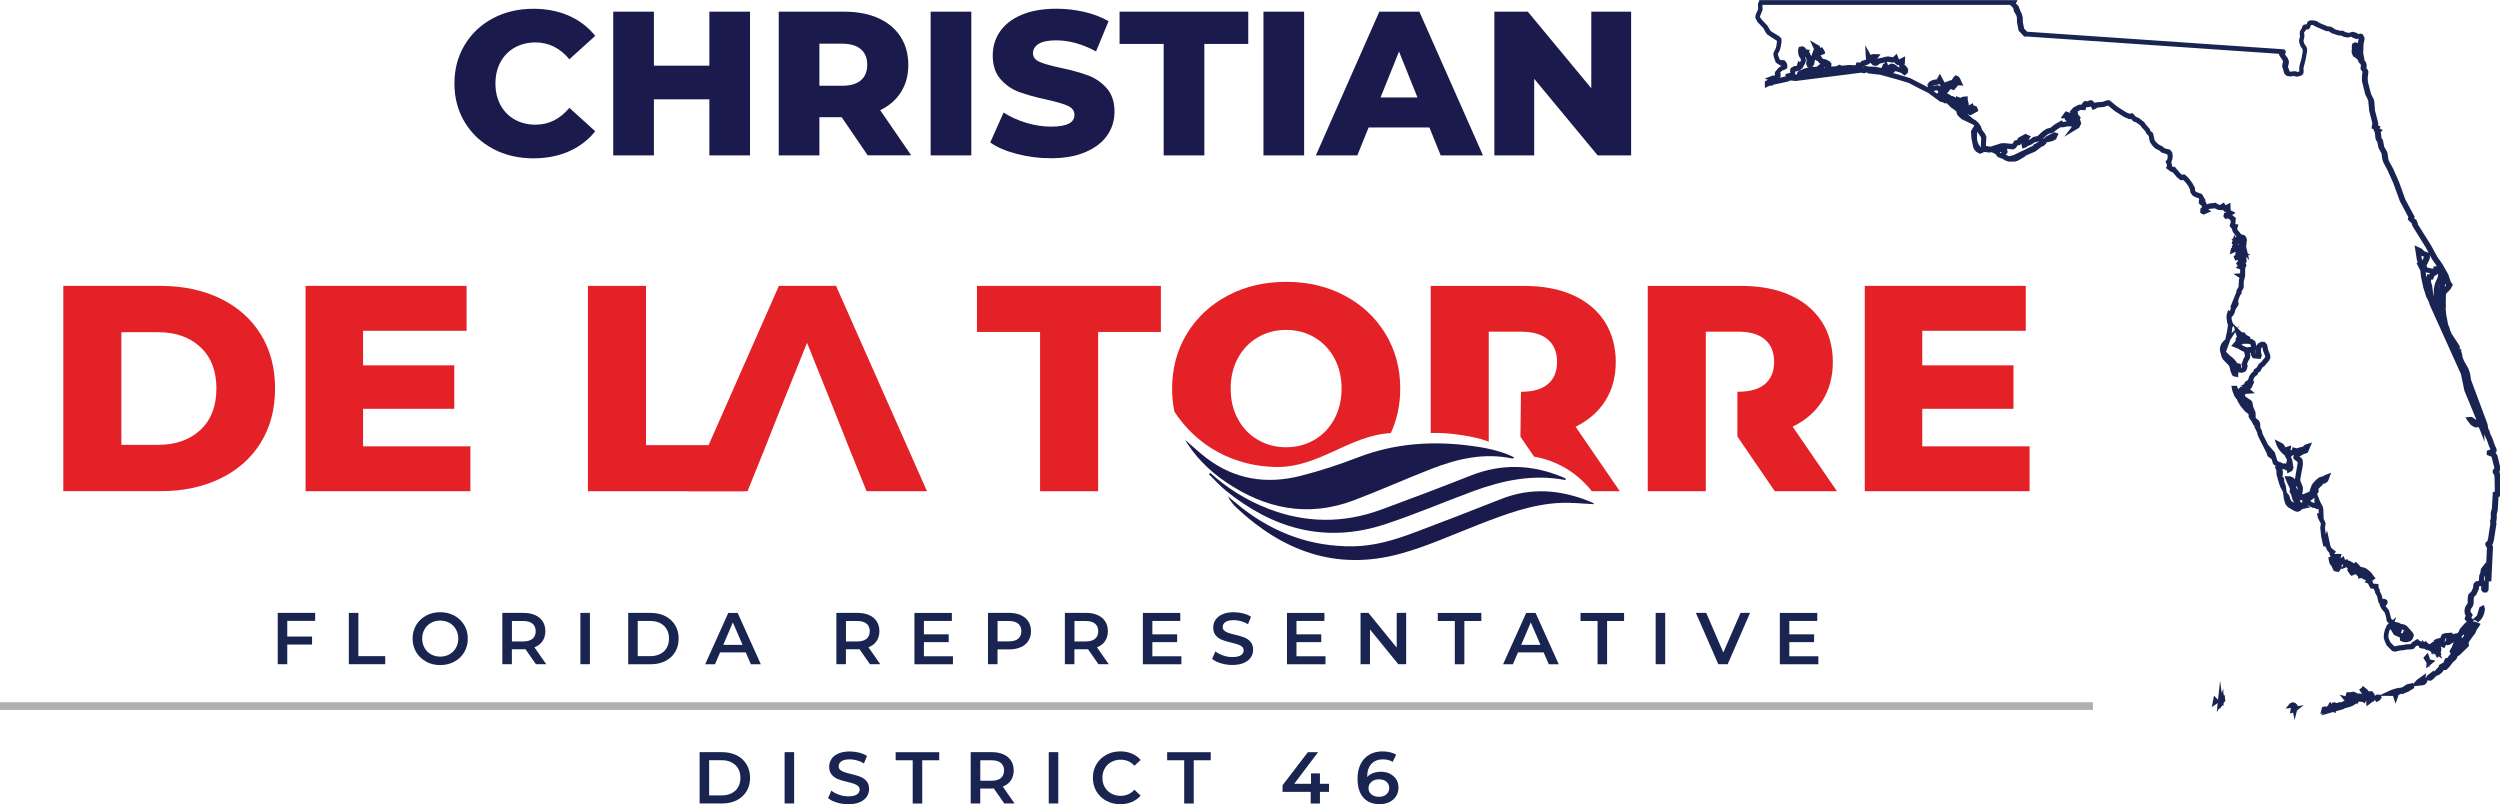
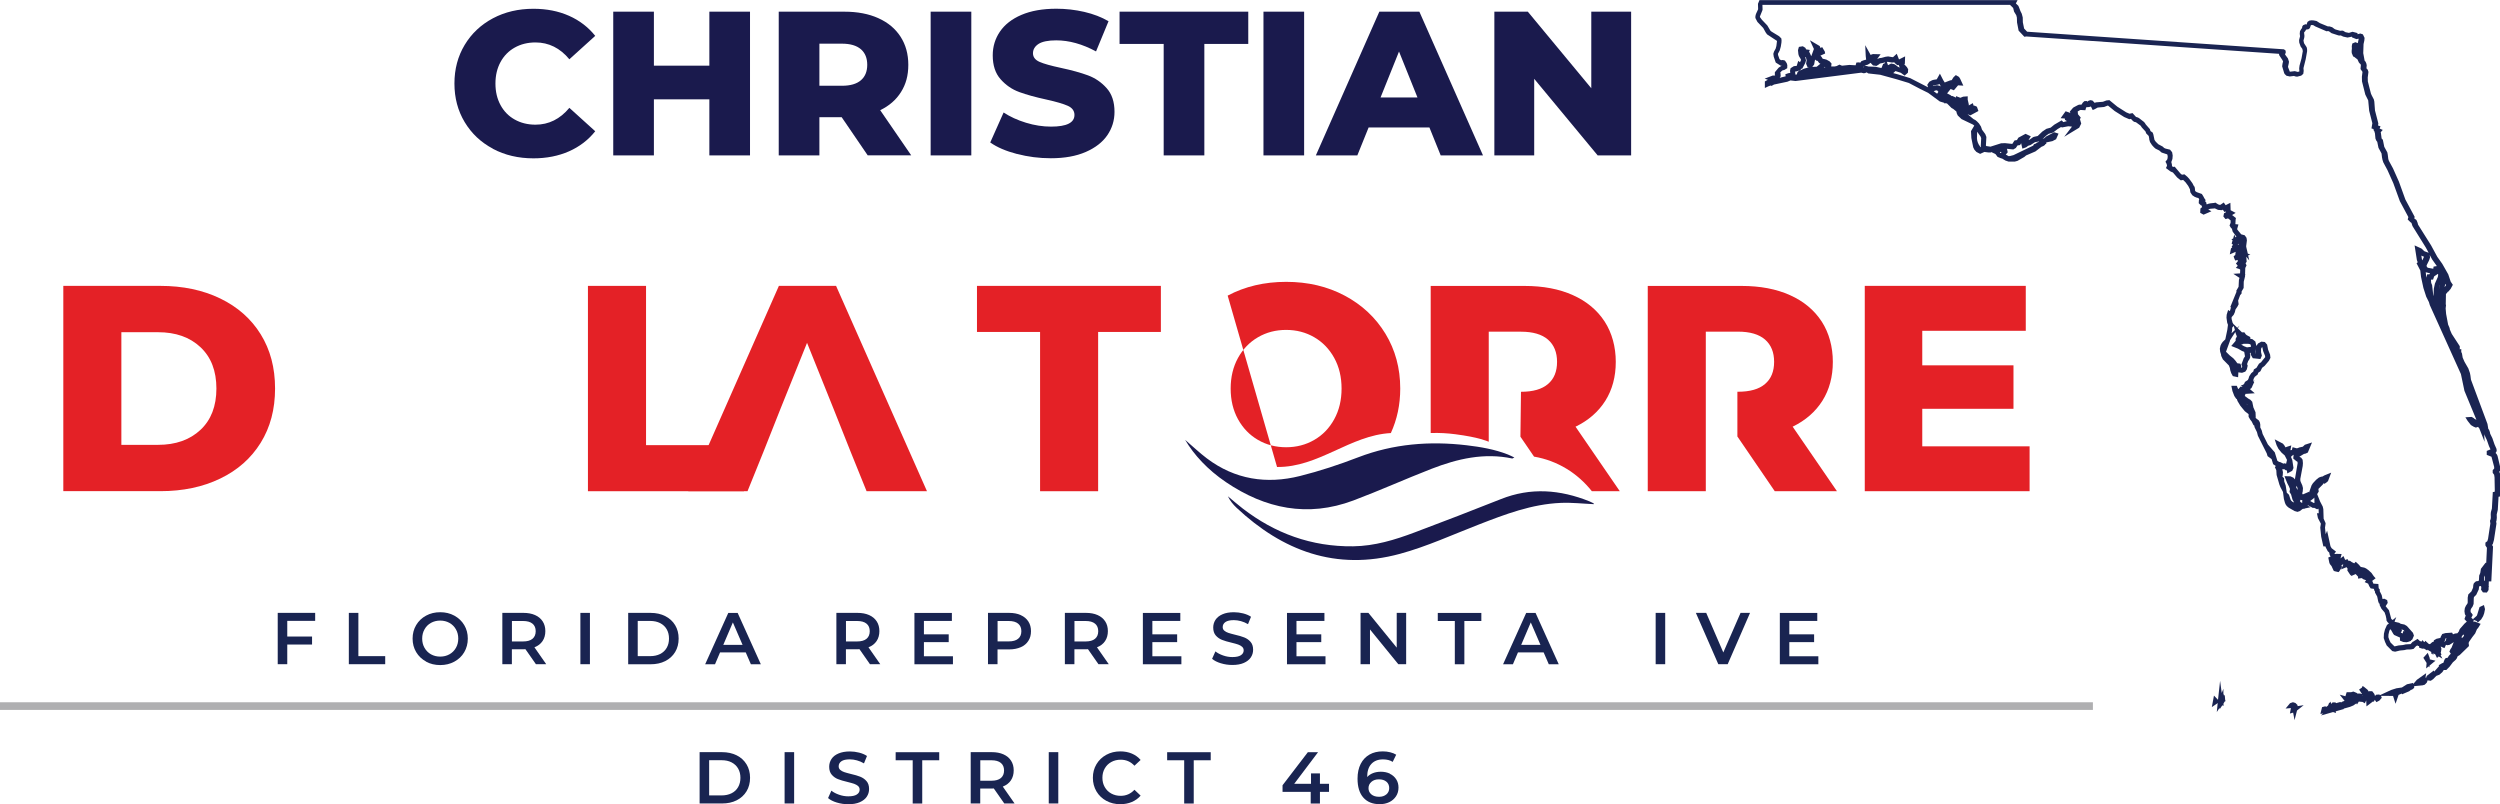
<svg xmlns="http://www.w3.org/2000/svg" id="Layer_2" viewBox="0 0 490.06 157.65">
  <defs>
    <style>.cls-1{fill:#afafb1;}.cls-2{fill:#e42126;}.cls-3{fill:#192451;}.cls-4{fill:#1a2452;}.cls-5{fill:#1a1a4d;}</style>
  </defs>
  <g id="Layer_1-2">
    <g>
      <g>
        <path class="cls-5" d="M96.62,29.15c-2.35-1.25-4.19-2.98-5.53-5.21-1.34-2.23-2.01-4.75-2.01-7.57s.67-5.34,2.01-7.57c1.34-2.23,3.19-3.96,5.53-5.21,2.35-1.25,5-1.87,7.95-1.87,2.58,0,4.9,.46,6.96,1.37s3.78,2.23,5.15,3.94l-5.07,4.59c-1.82-2.2-4.04-3.3-6.64-3.3-1.53,0-2.89,.34-4.08,1.01-1.19,.67-2.12,1.62-2.78,2.84-.66,1.22-.99,2.62-.99,4.21s.33,2.98,.99,4.21c.66,1.22,1.58,2.17,2.78,2.84,1.19,.67,2.56,1.01,4.08,1.01,2.6,0,4.82-1.1,6.64-3.3l5.07,4.59c-1.37,1.72-3.09,3.03-5.15,3.94-2.07,.91-4.39,1.37-6.96,1.37-2.95,0-5.6-.62-7.95-1.87Z" />
        <path class="cls-5" d="M147.02,2.29V30.46h-7.97v-10.99h-10.87v10.99h-7.97V2.29h7.97V12.87h10.87V2.29h7.97Z" />
        <path class="cls-5" d="M164.97,22.97h-4.35v7.49h-7.97V2.29h12.88c2.55,0,4.76,.42,6.64,1.27,1.88,.84,3.33,2.05,4.35,3.62,1.02,1.57,1.53,3.41,1.53,5.53s-.48,3.82-1.43,5.33c-.95,1.52-2.31,2.7-4.08,3.56l6.08,8.85h-8.53l-5.11-7.49Zm3.78-13.32c-.83-.72-2.07-1.09-3.7-1.09h-4.43v8.25h4.43c1.64,0,2.87-.36,3.7-1.07,.83-.71,1.25-1.72,1.25-3.04s-.42-2.33-1.25-3.06Z" />
        <path class="cls-5" d="M182.43,2.29h7.97V30.46h-7.97V2.29Z" />
        <path class="cls-5" d="M199.34,30.18c-2.15-.56-3.89-1.31-5.23-2.25l2.62-5.88c1.26,.83,2.72,1.5,4.39,2.01,1.66,.51,3.3,.76,4.91,.76,3.06,0,4.59-.76,4.59-2.29,0-.8-.44-1.4-1.31-1.79-.87-.39-2.27-.8-4.21-1.23-2.12-.46-3.89-.95-5.31-1.47-1.42-.52-2.64-1.36-3.66-2.52-1.02-1.15-1.53-2.71-1.53-4.67,0-1.72,.47-3.27,1.41-4.65,.94-1.38,2.34-2.48,4.21-3.28s4.15-1.21,6.86-1.21c1.85,0,3.68,.21,5.47,.62,1.8,.42,3.38,1.03,4.75,1.83l-2.45,5.92c-2.68-1.45-5.29-2.17-7.81-2.17-1.58,0-2.74,.24-3.46,.7-.72,.47-1.09,1.08-1.09,1.83s.43,1.31,1.29,1.69c.86,.38,2.24,.76,4.15,1.17,2.15,.46,3.92,.95,5.33,1.47,1.41,.52,2.63,1.35,3.66,2.5,1.03,1.14,1.55,2.69,1.55,4.65,0,1.69-.47,3.22-1.41,4.59-.94,1.37-2.35,2.46-4.23,3.28-1.88,.82-4.16,1.23-6.84,1.23-2.28,0-4.49-.28-6.64-.85Z" />
        <path class="cls-5" d="M228.11,8.61h-8.65V2.29h25.23v6.32h-8.61V30.46h-7.97V8.61Z" />
        <path class="cls-5" d="M247.67,2.29h7.97V30.46h-7.97V2.29Z" />
        <path class="cls-5" d="M280.19,24.99h-11.91l-2.21,5.47h-8.13l12.44-28.17h7.85l12.47,28.17h-8.29l-2.21-5.47Zm-2.33-5.88l-3.62-9.01-3.62,9.01h7.24Z" />
        <path class="cls-5" d="M319.74,2.29V30.46h-6.56l-12.44-15.01v15.01h-7.81V2.29h6.56l12.44,15.01V2.29h7.81Z" />
      </g>
      <path class="cls-4" d="M449.79,141.19l-.28-1.5-.63,.18,.19-1.07-1.04,.09,.88-1.05,.56-.19,.49,.15,.39,.38,.04,.24,1.19-.19-1.31,1.05-.48,1.88Zm5.18-.97l.43-.35-.55,.07,.33-1.32,.59-.16,.28,.09,.31-.27,.23-.58,.08,.12,.13-.3,.21,.47,.21-.3h.56l.17,.14,.86-.24,.06,.14,.24-.17,.45-.17,.08,.05-.06-.07-.94-1.2,1.12,.31,.24-.79h.86s.46-.13,.46-.13l.65,.27,.17,.14,.28-.03,.39,.04,.04,.06h.16s-.57-.87-.57-.87l.57-.4,.04-.25,.26,.04,.77,.63,.27,.38,.1-.09,.57,.02,.41,.53,.13,.4,.21-.25,.67-.05,.06,.15,2.22-1.03,1.04-.33,1.08-.16,.99-.63,1.21-.27v.24l.72-.84,1.83-1.3-.14,.87h.15l.1-.33,.45-.35,.94-.72,.07,.23,.96-1.09-.08-.18,.7-.4,.21-.05,.25-.67,.23-.28,.35-.04,.27-.42,.37-.39-.28-.4,.21-.49,.21-.28,.43-1.09h-.01s-.66,.42-.66,.42v-.02s-.05,.09-.05,.09l-.5,.11-.3-.08-.3,.65-.73-.32,.14,.44-.1,.71h-.07s.18,.44,.18,.44l-.17,.11,.36,.68-.73-.43-.1,.07-.1,.2-.05-.1-.12,.08-.3-.65-.36-.21-.06,.33-.19-.3-.18,.08v-.34s0-.04,0-.04l-.76-.45-.04,.16-.62-.37h0s-.31,.02-.31,.02l-.34-.1-.32-.12v-.28l-.24-.05-.1-.1-.27,.17-.47,.52-.52,.1-.81,.02-.52,.12-.83,.08-.94,.23-.55-.12-1.1-1.11-.31-.66-.27-.79,.04-.85,.2-.82,.4-.89,.38-.3-.25-.23-.22-.33-.03-.35-.12-.58-.22-.66-.62-.73-.41-.82,.16-.11-.24-.1-.15-.41-.2-.95-.43-.78v-.22s-.1-.11-.1-.11l-.12-.4-.63-.09-.29-.45-.2-.48-.68-.3,.28-.36-.61-.23-.22-.2-.75,.1v-.38l-.47-.51-.89,.39v-.29s-.09,.18-.09,.18l-.65-.98,.05-.35-.2-.3-1.1,.44,.46-.93-.1-.05-.27,.17,.11,.34-.49,.79-.18,.21-.79-.18-.17-.09-.39-.84v-.04s-.35-.42-.35-.42l-.11-.27-.21-1.02,.46-.19-.18-.32-.09-.46-.29-.27-.36-.68-.1-.26h-.4l-.43-1.91-.18-1.78,.12-.76-.58-1.11-.19-.94h.35l-.02-.67-.06-.24-.23,.14-.54-.28h-.33l-.92-.51-.1,.05,.6,.33-1.19,.26-.1,.13-.02-.1-.25,.05-.55,.42-.46,.15-.57-.16-1.16-.67-.36-.31-.24-.34-.13-.32-.2-.73-.18-1.37-.51-.96-.19-.48-.55-1.89-.06-.94-.28-.6,.19-.22-.53-.36-.3-.99-.79-.58-.16-.54-1.74-3.47-.18-.7-.47-.96-.08-.38h-.12l-.36-.74-.27-.34-.34-.58v-.52s-.74-.58-.74-.58l-.88-1.07-.23-.39-.32-.53-.14-.4-.13-.06-.36-.54-.37-.97-.21-1.02h1.07l.27,.65,.05-.03,.43-.48,.3,.09,.04-.08-.33-.17,.54-.23,.27-.36-.04-.11,.63-.42,.13-.26,.15-.48,.38-.58,.42-.36,.1-.39,.51-.32,.49-.8,.45-.32,.08-.13,.69-.84-.03-.28-.38-.93-.15-.76-.19,.16-.06,.25v.59s.16,.68,.16,.68l-.28,.66-1.5-.16-.4-.7-.02-.39-.16,.09,.09,.45-.03,.43-.16,.35-.24,.35-.2,.57,.12,.31-.17,.73-.3,.44-.64,.23-.72-.09v.03s-.05,.93-.05,.93l-1.03-.22-.32-.58-.19-.57-.07-.43-.2-.51-1.18-1.2-.32-.67-.04-.29-.17-.54-.06-.58,.12-.58,.17-.37,.26-.38,.52-.51,.39-1.86,.13-.99-.15-.41-.14-.98,.04-.59,.28-.93,.34,.23,.03-.08,.21-.72-.18,.06,1.24-3.05-.03-.22,.44-.76,.07-1.36,.11-.37-.02-.04-1.19-.78,1.32-.08,.03-.72-.15-.13-.71-.23,.38-.41-.36-.45,.35-.4v-.3s-.01,0-.01,0l-.48,.12-.22-.52-.09-.32,.36-.27h-.04s.08-.6,.08-.6h0s0,0,0,0l-1.15,.5,.24-1.18,.24-.19-.11-.17,.19-.24,.02-.19-.22-.13,.19-.65-.23-.24,.33-.09,.23-.79,.25,.53,.17-.13-.73-.98-.14-.51,.02-.08-.18-.08-.32-.53,.21-.54v-.47l-.51-.4-.48,.15-.43-.52,.13-.63,.37-.19-.06-.18-.21,.14-.34-.48-.15,.11-.78-.06-.63-.3-.14,.02-.75,.06-.41,.14,.63,.35-1.54,.67-.66-.37,.04-.83,.33-.28-.1-.33-.14-.03-.42-.41,.04-.63,.07-.07-.14-.29-.09-.04-.24-.05-.43-.17-.48-.32-.37-.57-.08-.59-.33-.65-.54-.73-.46-.45-.47,.08-.7-.56-.86-1.01h-.07s-.39-.18-.39-.18l-.89-.66,.22-.45-.07-.34-.24-.46,.34-.42,.08-.28,.02-.4-.09-.33-1.1-.36-.47-.41-.72-.35-.31-.27-.39-.43-.39-.6-.14-.49-.02-.23-.09-.47-.5-.51-.13-.37-.71-.77-.25-.37-.91-.67-.39-.09-.32-.27-.27-.3-.33,.07-1-.43-1.87-1.18-1.29-1.06h-.09s-.69,.27-.69,.27l-1.25,.11-.56,.31-.42,.18-.35-.7-.35,.11-.55,.04-.08,.18v.02s-.11,.39-.11,.39l-.94-.06-.08,.02-.48,.27,.05,.55,.55,.66-.16,.31,.25,.86-.4,.81-2.94,1.78,1.52-1.98-.06-.02-.66-.06-1.27,.24-.11-.11-.7,.41-.91,.7-.85,.24-.5,.36-.69,.67,.39-.21,.27-.28,1.62-.85,.84,.27-.48,1.1-.71,.37-1.21,.26v.27l-.25,.12v.09s-.32,.22-.32,.22l-.37,.15-1.19,.91-1.83,.79-.34,.29-1.34,.77-.55,.15h-1.19s-.63-.21-.63-.21l-.66-.4-.17-.03-.71-.29-.4-.54-.14-.08-.46-.21-.13-.11-.2,.07h-.5s-.75-.1-.75-.1l-.84,.38-.73-.38-.39-.43-.23-.46-.37-1.84-.07-1.35,.64-1.08-.25-.2-2.25-1.08-.74-.71-.19-.41-.08-.37-.61-.5-.34-.19-.87-.87-.34-.09-.06,.14-.19-.2-.83-.25-2.29-1.69-1.56-.77-2.23-1.17-2.34-.71-3.27-.9-2.34-.26-.32-.21-.28,.13-.27,.05-.51-.12-12.89,1.64-.98-.12-.59,.25-2.64,.56-.46,.26-.22-.07-.4,.15-.71,.33v-1.28l.59-.33-.63-.22,1.59-.61h.51s0,.01,0,.01l-.1-.07v-.59l.75-.89,.55-.36,.2-.04-.32,.03-.99-.62-.05-.11-.36-1.06-.08-.55,.13-.43,.33-.6,.14-.52,.12-.97-.08-.07-1.87-1.23-.27-.38-.48-.87-1.14-1.19-.37-.71-.04-.24,.06-.39,.09-.27,.4-.87-.03-1.07,.29-.72h50.6s-.34,.64-.34,.64l.48,.46,.11,.24,.31,.81,.26,.52,.19,.73,.02,.94,.25,1.23,.59,.62,50.34,3.45,.32,.24,.04,.37-.14,.39,.03,.06,.53,.72,.21,.65-.04,.31-.15,.68,.04,.16,.31,.8h.12s.86-.1,.86-.1l.58,.15,.32-.09-.04-.61,.07-.54,.39-1.42,.25-1.42-.09-.44-.33-.45-.27-.75-.03-.34v-.2s.18-.72,.18-.72l-.06-.5,.05-.5,.23-.41,.17-.2,.05-.33,.17-.24,.46-.19,.21,.07,.18-.52,.36-.25,.41-.07,.33,.02h.07s.61,.12,.61,.12l.66,.42,1.56,.64h.1s.23,0,.23,0l.51,.16,.47,.35,.22,.1,.89,.25,.21-.03h.32s.5,.3,.5,.3l.63,.13h.06s.69-.21,.69-.21l.96,.25,.03,.23,.54-.14,.5,.17,.33,.69-.05,.54-.15,.67-.06,1.78,.27,1.47,.19,.22,.14,.32,.08,.36-.05,.61,.26,.28,.13,.42-.14,1.09,.02,.77,.6,2.36,.14,.33,.44,.85,.09,.42,.13,1.73,.66,2.55-.06,.4,.48,.16-.17,.44,.61,.27-.4,.46,.04,.15,.14,1.07,.24,.25,.28,1.38,.6,1.1,.08,.41,.11,.89,.11,.34,.81,1.49,1.16,2.6,1.26,3.49,1.83,3.41-.08,.3,.04,.04,.38,.27,.22,.52,.11,.41,2.54,4.04,1.22,2.25,.98,1.38,1.17,2.06,.48,1.43,.42,.62-.44,.81-.45,.53-.1,.02-.12,.19-.24,.25-.04,2.07,.06,.06-.08,.69,.09,1.09,.39,2.08,.29,.68,.05,.29,.38,.87,1.57,2.41v.63s.29-.09,.29-.09v.62l.06,.08,.08,.19,.14,.81,.36,.82,.75,1.3,.31,.89,.1,.51,.1,.79,3.24,8.69,.17,1.02,.11,.05,.19,.52,.06,.32,.43,.88,.42,1.22,.39,.88,.04,.42-.22,.38,.2,.21,.18,.35,.51,2.16v.77l-.2,.22,.14,.18,.14,.87,.04,2.72-.18,1.07-.25,.03-.15,2.58-.21,.89,.02,.65-.06,.54-.07,.2,.06,.41-.49,3.2-.24,.85-.15,.11,.21,.33-.34,6.84h-.49l-.03,.9,.08,.04-.08,.09-.02,.66-.33,.49-.77-.03-.37-.53,.05-.4-.06-.33-.22,.05-.15,.02-.07,.61-.5,1.06-.44,.43-.04,.25-.03,1.11-.19,.49-.28,.4-.11,.26-.02,.25,.05,.25,.15,.14,.24,.36-.29,.56,.19,.14,.28,.33-.04,.39,.23-.14,1.17,.47-.54,.87-.16,.13-.37,.87-.56,.72-.61,.88-.12,.27,.06,.41v.21l-1.81,1.76-.39,.23h-.01s-.15,.39-.15,.39l-.23,.31-.55,.48-.67,.89-.62,.62h-.5s-.26,.4-.26,.4l-.58,.52-.62,.24h0s-.63,.65-.63,.65l-.46,.31-.64-.09v.07s-.12,.36-.12,.36l-.42,.43-.42,.12-1.65,.16v.35l-.41,.32-.25,.08-.31,.25-1.41,.6-.09-.16-.13,.08-.43,.19-.05,.08-.57,1.67-.49-1.54-2.36-.02,.15,.39-.47,.54-.58,.31-.33-.47-.18,.44-.11-.15-1.33,1.01-.05-1.17-.28,.57-.43-.27-.74-.07-.36,.57-.12-.22-.59,.41-.65,.27-1.24,.35,.02,.08-1.59,.45,.06,.32-.58-.18-2.17,.62Zm8.15-3.88l.1,.06-.07-.11-.03,.05Zm6.25-9.64h.05s.78-.18,.78-.18l.84-.08,.56-.13,.93-.05,.41-.45,.11-.04,.85-.54,.46,.44,.37,.08,.11-.29,.33,.38,.1,.02,.14-.26,.72,.65h.19s.03,0,.03,0l.41-.36,.35-.16-.03-.2,.55-.32,.74-.16,.09-.26,.28-.51,.63-.18,1.3-.09,.17,.33,.39-.15,.49-.06,.3-.4,.07-.26,.15-.24,.86-.98,.46-.41-.12-.1-.35-.39,.25-.7-.16-.23-.09-.63,.08-.6,.22-.47,.27-.38,.07-.22v-.96s.12-.64,.12-.64l.61-.59,.32-.73,.05-.55,.11-.33,.41-.37,.48-.06,.1-.15,.05-.92,.21-.5,.13-.82,.9-1.18h.14s.14-2.94,.14-2.94l-.3-.46v-.55l.38-.29,.14-.47,.45-2.99-.07-.52,.13-.37,.03-.29-.02-.67,.04-.4,.19-.67,.18-3.24,.35-.05,.04-.25-.05-2.59-.08-.51-.28-.37v-.53l.29-.31v-.31l-.53-2.01-.93-.37v-.77l.74-.3-.3-.64-.42-1.21-.48-1.01-.04-.2,.08,1.57-1.04-2.64-.25-.28-.42,.14-.42-.17-.55-.33-.64-.81-.44-.71,1.23-.08,.41,.24,.16,.15,.36,.18-2.35-5.68-.69-3.29-6.1-13.52-.17-.58-.53-1.06-.55-1.71-.47-2.17-.14-1.25-.73-1.42,.22-.2-.16-.43-.45-2.88,1.35,.62,.56,.52,.85,.31-.56-1.03-2.62-4.22-.19-.6-.23-.17-.51-.51,.13-.47-1.67-3.12-1.28-3.52-1.13-2.53-.83-1.55-.16-.49-.1-.5-.09-.76-.6-1.11-.24-1.17-.17-.21-.18-.42-.1-1.03-.13-.44-.1-.1-.06-.31-.39-.11,.17-1.03-.62-2.43-.19-2.04-.57-1.14-.65-2.59-.02-.91,.12-.95-.39-.56,.07-.76-.07-.21-.13-.09-.2-.24-.26-.58-.66-.51-.19-.07-.28-.68-.02-.39,.05-.48-.02-.49,.1-.5,.6-.26,.49,.19v-.04s.16-.8,.16-.8l-.05-.04-.39,.09-.87-.35-.02-.13-.86,.17-.85-.19-.48-.23-.18,.03-.27-.03-1.35-.44-.5-.36-.2-.05-.28,.04-2.18-.94-.47-.28h-.13s-.28,0-.28,0l-.21,.6-.25,.21-.38,.07h-.1s-.19,.33-.19,.33l-.2,.21v.19s.06,.52,.06,.52l-.04,.35-.15,.55,.1,.49,.07,.14,.44,.67,.06,.19,.04,.3v.32s-.27,1.54-.27,1.54l-.44,1.76,.04,.56-.08,.57-.41,.35-.78,.2-.3-.03-.34-.11-.82,.1-.64-.14-.34-.32-.11-.19-.4-1.34,.07-.51,.11-.45-.14-.28-.63-.96-.02-.25-49.54-3.4-.38,.06-1.13-1.2-.31-1.6-.03-.96-.12-.46-.43-.71-.18-.72-.07-.07-.55-.54h-48.53s.03,.91,.03,.91l-.04,.18-.49,1.21,.06,.17,.34,.46,1.06,1.11,.61,1.03,.22,.18,1.48,.9,.44,.44,.04,.38-.02,.41-.13,.82-.21,.74-.35,.66,.03,.26,.28,.79,.3,.2,.34-.04,.42,.11,.35,.51,.12,.39-.02,.6-.55,.34-.36,.08-.22,.17-.26,.31,.07,.05,.04,.62-.19,.31,1.17-.29-.07-.4,.59-.21,.37-.06-.04-.42,.11-.5,.64-.4,.56-.06,.3-.98,.34,.27,.2-.42-.04-.18-.36-.6-.11-.37-.08-.8,.18-.64,.77-.12,.5,.31,.14,.3,.73,.11-.17,.44h.1s.34,.78,.34,.78l.06-.12,.47-1.29-.78-1.7,1.91,1.12,.18,.4,.3-.2,.53,.89,.06,.38-.92,.41,.23,.26,.23,.37,.19,.02,.51,.13,.64,.35,.38,.43-.07,.57h.67s.39-.08,.39-.08l.56-.28,.5,.21,1.43-.15,1.25,.07v-.04s.14-.5,.14-.5l.46-.03,.31,.05,.21-.29,.45-.17,.48-.13-.08-.69-.1-2.14,1.07,1.92,.22-.12,.25-.06,1.48,.04-.69,.95,.12-.07,.4-.14,.37-.04,.76-.21,.51-.07,.82,.14h.15s.72-.66,.72-.66l.44,1.11h.01s1.19-.6,1.19-.6l-.05,1.45-.12,.09,.56,.61,.06,.16,.15,.16-.05,.73-.65,.57-.74-.55-1.05-.34-.44,.4,.89,.24,2.44,.75,3.51,1.8-.17-.49,.4-.6,.56-.3,.32-.09,.58-.09,.62-1.11,.66,1.29,.3,.46,.13-.08,.95-.36,.27-.04,.35-.56,.46-.43,.62,.36,.23,.36,.62,1.35-1.03-.06-.82,.97-.64-.25-.69,.86,.65,.33,.25,.2,.12-.03,.73,.32v-.29s.85,.33,.85,.33l.54-.22,.9-.07v.66l.21,.9v.23s.79-.45,.79-.45l.16,.5h.21s.43,.2,.43,.2l.3,.84-1.57,.85-.57-.23,1.18,.97,.37,.19,.31,.26,.39,.4,.39,.61,.2,.6,.64,.87,.22,.57-.09,1.65v.03s.08,.1,.08,.1l.81,.12,2.08-.66,.77-.03,1.43,.15h0s.44-.68,.44-.68l.47-.07,.28-.47,1.41-.76,1.03,.49-.44,.72,.1-.02,.24-.14,.56-.4,.29-.09,.6-.13,.92-.88,.79-.53,.83-.23,.71-.58,1.45-.85,.32,.34h.01s.7-.19,.7-.19l-.38-.24-.03-.27-.83-.06,.98-1.36,.76,.26,.18,.12-.12-.32,.67-.78,.03,.02,.04-.06,.93-.49,.29-.06,.32,.02,.29-.43,.3-.27,.42-.02,.23,.12,.07-.13,.43-.16,.42,.08,.47,.47,.16-.11,1.42-.12,.69-.26,.58-.06,1.56,1.28,1.75,1.11,.64,.27,.59-.12,.68,.75,.35,.1,.24,.13,.97,.75,.18,.21,.18,.29,.79,.9,.13,.39,.43,.3,.13,.37,.22,1.06,.25,.36,.51,.5,.83,.44,.32,.29,.28,.12,.86,.21,.41,.5,.11,.64-.05,.67-.22,.62,.11,.43,.03,.37,.2,.15,.32-.05,1.15,1.36,.28,.22,.48-.08,.57,.48,.37,.4,.62,.85,.31,.6,.1,.07,.07,.28,.06,.57,.08,.09,.25,.16,.98,.35,.26,.4,.25,.47,.26,.36-.15,.15,.27,.32,.02,.32,.2-.02,.25-.1,.38-.07,.69-.07,.22-.07,.54,.34,.26,.1h.19s.66-.46,.66-.46l.37,.53,.93-.47,.05,1.46,.98,.52-.69,.42,.75,.59-.06,.3-.05,.9h0l.6,.06-.25,.88,.04,.14,.75,.91,.69,.19,.35,.49,.08,.51-.14,1.07v.18s.31,1.33,.31,1.33l.51,.24-.44,.11,.22,1-.58-.73,.07,.99-.21,.29,.19,.42-.25,.5-.04,1.19,.08,.28-.09-.11v.2s.02,.04,.02,.04l-.27,1.1-.02,1.23-.4,.69v.38s-.28,.33-.28,.33l-.4,1.07,.1,.72-.23,.45-.39,.58-.12,.52-.23,.51-.41,.46v.11s0,.25,0,.25l.19,.73,.23,.37v-.05s.69,.68,.69,.68l.44-.42-.34,.52,.81,.79h.48l.27,.39,.18,.16,.71,.38v.33l.43,.09,.57,.46,.18,.8v.06s.05-.05,.05-.05l.29-.43,.64-.36,.69,.07,.45,.51,.19,.98,.39,.99,.07,.63-.3,.58-.84,.99-.49,.38-.33,.67-.43,.3-.11,.34-.57,.46-.18,.31-.17,.49,.31-.12-.25,.33,.2-.03-.39,.85,.04,.02-.06,.03-.14,.31-.3,.22,.94,.81-1.76,.12-.05-.02-.15,.43,.67,.5,.42,.24,.37,.39,.23,1.11,.42,.96,.04,1.06h-.08l.71,.56,.18,.37,.08,.41v.57l.28,.58,.18,.7,1.03,2.05,1.35,1.55,.51,1.66,.33,.21,.22,.04,.64,.31,.22-.08,.3,.1,.18-.75-.47-.92v.02s-.6-.53-.6-.53l-.61-.75-.37-.73-.36-1.13,1.6,.84,.27,.32,.24,.41,.35-.13,.79-.25-.17,.94,.28-.04,.14-.55,.82,.22,.23-.05,.24-.11,.72-.16,.4-.38,1.4-.45-.82,1.98-.42,.2-.34,.07-.9,.55,.03,.02,.32,.16,.29,.41,.06,.66-.04,.56-.47,2.52v.32s.07,.26,.07,.26l.31,.69,.14,.54-.05,.69-.1,.34,.12,.23,.07-.04,1.14-.49v.17l.51-1.44,.27-.42,.63-.67,.54-.43,.43-.16,.27-.04,.37-.22,1.33-.54-.62,1.65-.15,.15-.52,.39-.2-.11-.14,.23-.88,.89,.07,.51-.31,.5,.58,1.45,.51,.98,.12,.51,.06,1.88,.38,.86v.14s-.11,.75-.11,.75l.13,1.29,.28-.7,.66,3.05,.22,.39,.87,.68-.32,.38,.1,.09,.33-.04,.98,.03-.21,.86,.58-.46,.33,.76,.49-.16,.07,.28,.43,.08,.29,.22,.5,.25,.29-.31,.63,.59,.32,.39,.12,.05,.61,.12,.35,.16,.46,.33,.59,.54,.46,.66,.36,.4-.67,.51,.04,.07,.19,.47,.98,.07,.06,.83,.21,.23v.36s.38,.75,.38,.75l.17,.79,.33-.08,.57,.28,.11,.55-.41,.64,.65,.79,.46,1.71,.27,.21,.71-.57-.34,.87,.08,.06,.87,.2v.02s.26,.16,.26,.16l.73,.15,.48,.29,1.19,1.33,.19,.55-.32,.76-.27,.2v.09s-.18,.04-.18,.04l-.17,.08-.48,.13-.67-.05-.65-.27v-.6l-1.14-.51-.18-.23-.42-.74-.19-.16-.16,.35-.16,.69-.02,.52,.19,.55,.25,.52,.73,.71Zm9.8-.9l.04,.03,.31-.42-.08-.04,.14-.26h-.16s-.06,.13-.06,.13l-.19,.56Zm3.37-.81l.07,.09,.32-.34,.09-.23-.03-.03-.14-.1-.28,.38-.03,.23Zm-11.93-.99l.39,.17,.08-.45,.27,.02-.23-.24-.35-.13,.07,.28-.24,.35Zm13.5-.67h0Zm2.82-9.51h.16v-1.02l-.15,.34v.68Zm-36.45-14.76h0Zm.4-.69h0s.42,.23,.42,.23l-.02-.15,.02-.42h-.31s-.09-.09-.09-.09v.43Zm2.64,.22h.17l-.02-1.05-.2,.2-.62,.47,.69,.38Zm-4.17-.23l.35,.14-.32-.58-.27-.98-.31-.51,.09-.58-.21-.52-.33-.63-.54-1.36,1.17,.03,.57,.26,.33,.34v-.18s.51-2.98,.51-2.98l-.03-.29-.24-.14-.59-.5,.07-.72-.11,.02-.22,.21-.19,.15,.27,.67,.23,1.53-.25,.55-.97,.52-.07-.65-.13,.09-.41-.29-.21,.04-.16-.04,.13,.6-.04,.63-.07,.25,.33,.29,.03,.64,.29,.81,.22,1.41,.35,.31,.1,.17,.3,.9,.15,.22,.18,.14Zm.76-2.81l.27,.49v-.23s-.07-.31-.07-.31l-.12-.27-.08,.32Zm-9.75-16.41l.17,.2v-.06s-.17-.14-.17-.14Zm-1.04-7.03l.1-.03,.07-.1,.03-.15-.15-.39,.46-1.23,.23-.32v-.11l-.14-.81-.45-.18-.78-.45-1.31-.52,.87-1.02-.02-.36,.25-.49h0s-.22-.57-.22-.57l-.08-.3-1.04,1.62-.04,.19-.75,2.06,.74,.73,.7,.56,.41,.46,.37,.51,.6,.08,.17,.47-.02,.36Zm2.87-2.74h.01s-.05-.13-.05-.13l.03-.87h0s-.07,.56-.07,.56l.02,.33,.06,.11Zm-2.88-1.83l.6,.34,.55,.21,.76-.1,.02-.13-.07-.3-.11-.09-.38-.08h-.5s-.43,0-.43,0l-.05,.06-.37,.1Zm-1.73-3.34l-.02,.12-.02,.5-.11,.51,.66-.63-.22-.82-.29,.31Zm39.39-6.32l.06,.1,.06-1.39,.21-1,.57-1.29,.08-.46-.08-.15-.72,.49-.21,.63h-.38s-.03,.11-.03,.11l.04,.53,.18,.43,.23,2Zm1.26-1.94l-.16,.87,.2-.96-.04,.09Zm1.1-.3l-.13,.61h.03s.26-.37,.26-.37l-.16-.24Zm-3.83-2.27l.12,1.06,.16-.65h.44s.13-.2,.13-.2l-.85-.21Zm.52-.86l.96,.17,.06-.42,.64-.1-.92-1.3-.48-.88,.07,.48-.18,.55-.5,1.01h0s.04,.27,.04,.27l.12,.14,.19,.09Zm-1.27-1.7l.09,.23,.32-.71-.52-.22,.11,.7Zm-36.12-2.95l.15,.1,.13-.16-.28,.06Zm-45.45-17.54l.16,.06,.38,.23,.27-.02,.7-.18,3.86-1.86,.15-.27,.43-.17,.08-.12,.4-.16,.12-.14-.19,.07-.63,.11-.89,.57-.45,.14-.4,.3-.74,.26-.24-1.06-.21,.36-.5,.07-.33,.5-.5,.29-1.24-.13,.15,.69-.39,.46Zm-1.11-.37l.16,.06,.1-.21-.18-.03-.13,.11,.05,.07Zm-4.5-4.13l-.04,1.27,.05,.44,.12,.41,.18,.39,.36,.54,.06-.06-.02-.22,.08-1.51-.12-.31-.67-.95Zm-3.68-4.83l.25,.21-.25-.21Zm-4.84-3.11l.71,.52-.03-.05,.24-.34-.22-.27-.14-.03-.25,.04-.31,.13Zm.6-1.19l.58,.13,.15,.14v-.15s-.22-.36-.22-.36l-.19,.13-.9,.14-.19,.11,.03,.04,.23-.08,.51-.08Zm-27.77-2.65l.05,.51-.02,.06h.3s.16-.5,.16-.5l.32-.26,.22-.05,.67-.32,1.03-.29h-.28s-.29-.68-.29-.68l.11-.73-.08-.23-.06-.33-.16-.02,.06,.15,.11,.51-.15,.49-.59,1.12-.24,.02-.07,.24-.74,.25-.36,.06Zm17.73-.08h.05s-.04-.02-.04-.02v.02Zm-3.4-.92l1.46,.05,1.13,.25,.04-.08,.31-.75,.21-.03,.2-.27-.56,.15-.5,.1-.17,.15-.49,.31-.69-.09-.48-.52-.29,.22-.31,.17-.58,.15,.71,.17Zm5.87,.09l.36,.1-.17-.25-.08-.26-.27,.06-.53-.45-.04-.11-.49,.04-.8-.14-.19,.02,.22,.64,.62-.33,.62,.13,.27,.17,.48,.38Zm-14.42-.03l-.15,.13,.31-.04-.16-.08Zm7.59,.09h.11s.06-.21,.06-.21l-.16,.21Zm-9.49-1.37l-.14,.82-.37,.47,.87-.03,.72-.59-.25-.14-.29-.41-.29-.07-.17-.19-.07,.15Zm78.78,127.78l.18-1.79-.15,.12-1,.68,.42-2.26,.79,.83,.41-3.72,.32,2.37,.33-.81v1.01s.02-.02,.02-.02l.09,.33,.15-.09,.09,.99h.06s-.04,.08-.04,.08l.04,.13-.16,.07-.23,.38v.48l-.24-.12-.5,.75-.04-.25-.56,.85Zm41.04-8.58l.09-1.06-.64-1.02,.87-.97,.39,1.05v.23s1.12,.26,1.12,.26l-1.18,.98-.02,.34-.13-.21-.5,.41Zm10.15-9.01l-.27-.29-.76-.3,.79-.7,.09-.19,.47-1.53,.86-.4,.21,.8-.16,.81-.21,.58-.39,.64-.64,.59Z" />
      <g>
        <path class="cls-3" d="M56.31,121.71v3.06h4.86v1.58h-4.86v3.85h-1.87v-10.06h7.34v1.57h-5.48Z" />
        <path class="cls-3" d="M68.38,120.14h1.87v8.48h5.26v1.58h-7.13v-10.06Z" />
        <path class="cls-3" d="M83.52,129.68c-.82-.45-1.47-1.06-1.94-1.85-.47-.79-.7-1.67-.7-2.65s.23-1.86,.7-2.65c.47-.79,1.12-1.41,1.94-1.85,.82-.45,1.75-.67,2.77-.67s1.95,.22,2.77,.67c.82,.45,1.47,1.06,1.94,1.85s.7,1.67,.7,2.66-.24,1.87-.7,2.66-1.12,1.4-1.94,1.85c-.82,.45-1.75,.67-2.77,.67s-1.95-.22-2.77-.67Zm4.58-1.42c.54-.3,.96-.72,1.27-1.26,.31-.54,.46-1.15,.46-1.82s-.15-1.28-.46-1.82c-.31-.54-.73-.96-1.27-1.26-.54-.3-1.14-.45-1.81-.45s-1.27,.15-1.81,.45c-.54,.3-.96,.72-1.26,1.26-.31,.54-.46,1.15-.46,1.82s.15,1.28,.46,1.82c.31,.54,.73,.96,1.26,1.26,.54,.3,1.14,.45,1.81,.45s1.27-.15,1.81-.45Z" />
        <path class="cls-3" d="M105.06,130.21l-2.06-2.95c-.09,0-.22,.01-.39,.01h-2.27v2.93h-1.87v-10.06h4.14c.87,0,1.63,.14,2.28,.43s1.14,.7,1.49,1.24c.35,.54,.52,1.17,.52,1.91s-.18,1.41-.55,1.95c-.37,.55-.9,.95-1.59,1.22l2.31,3.31h-2.01Zm-.68-7.96c-.42-.35-1.04-.52-1.85-.52h-2.18v4.01h2.18c.81,0,1.43-.17,1.85-.52,.42-.35,.63-.85,.63-1.49s-.21-1.14-.63-1.48Z" />
        <path class="cls-3" d="M113.77,120.14h1.87v10.06h-1.87v-10.06Z" />
        <path class="cls-3" d="M123.14,120.14h4.4c1.07,0,2.03,.21,2.86,.63,.83,.42,1.48,1.01,1.94,1.77s.69,1.64,.69,2.64-.23,1.88-.69,2.64-1.11,1.35-1.94,1.77c-.83,.42-1.79,.62-2.86,.62h-4.4v-10.06Zm4.31,8.48c.74,0,1.39-.14,1.95-.42s.99-.69,1.29-1.21c.3-.52,.45-1.13,.45-1.82s-.15-1.3-.45-1.82c-.3-.52-.73-.92-1.29-1.21-.56-.28-1.21-.42-1.95-.42h-2.44v6.9h2.44Z" />
        <path class="cls-3" d="M146.18,127.88h-5.03l-.99,2.33h-1.93l4.53-10.06h1.84l4.54,10.06h-1.95l-1.01-2.33Zm-.62-1.47l-1.9-4.4-1.88,4.4h3.78Z" />
        <path class="cls-3" d="M170.54,130.21l-2.06-2.95c-.09,0-.22,.01-.39,.01h-2.27v2.93h-1.87v-10.06h4.14c.87,0,1.63,.14,2.28,.43s1.14,.7,1.49,1.24c.35,.54,.52,1.17,.52,1.91s-.18,1.41-.55,1.95c-.37,.55-.9,.95-1.59,1.22l2.31,3.31h-2.01Zm-.68-7.96c-.42-.35-1.04-.52-1.85-.52h-2.18v4.01h2.18c.81,0,1.43-.17,1.85-.52,.42-.35,.63-.85,.63-1.49s-.21-1.14-.63-1.48Z" />
        <path class="cls-3" d="M186.8,128.64v1.57h-7.55v-10.06h7.34v1.57h-5.48v2.62h4.86v1.54h-4.86v2.77h5.68Z" />
        <path class="cls-3" d="M200.09,120.58c.65,.29,1.14,.7,1.49,1.24,.35,.54,.52,1.17,.52,1.91s-.17,1.36-.52,1.9c-.34,.54-.84,.96-1.49,1.24s-1.41,.43-2.28,.43h-2.27v2.9h-1.87v-10.06h4.14c.87,0,1.63,.14,2.28,.43Zm-.51,4.63c.42-.34,.63-.84,.63-1.48s-.21-1.14-.63-1.48c-.42-.35-1.04-.52-1.85-.52h-2.18v4h2.18c.81,0,1.43-.17,1.85-.52Z" />
        <path class="cls-3" d="M215.33,130.21l-2.06-2.95c-.09,0-.22,.01-.39,.01h-2.27v2.93h-1.87v-10.06h4.14c.87,0,1.63,.14,2.28,.43s1.14,.7,1.49,1.24c.35,.54,.52,1.17,.52,1.91s-.18,1.41-.55,1.95c-.37,.55-.9,.95-1.59,1.22l2.31,3.31h-2.01Zm-.68-7.96c-.42-.35-1.04-.52-1.85-.52h-2.18v4.01h2.18c.81,0,1.43-.17,1.85-.52,.42-.35,.63-.85,.63-1.49s-.21-1.14-.63-1.48Z" />
        <path class="cls-3" d="M231.58,128.64v1.57h-7.55v-10.06h7.34v1.57h-5.48v2.62h4.86v1.54h-4.86v2.77h5.68Z" />
        <path class="cls-3" d="M239.32,130.02c-.72-.22-1.3-.51-1.72-.88l.65-1.45c.41,.33,.92,.59,1.52,.8,.6,.21,1.2,.31,1.8,.31,.75,0,1.31-.12,1.67-.36,.37-.24,.55-.56,.55-.95,0-.29-.1-.52-.31-.71-.21-.19-.47-.33-.78-.44-.32-.11-.75-.23-1.29-.36-.77-.18-1.39-.36-1.86-.55-.47-.18-.88-.47-1.22-.85-.34-.39-.51-.91-.51-1.57,0-.56,.15-1.06,.45-1.52,.3-.45,.76-.82,1.37-1.08,.61-.27,1.35-.4,2.24-.4,.61,0,1.22,.08,1.81,.23,.59,.15,1.11,.37,1.54,.66l-.59,1.45c-.44-.26-.9-.46-1.38-.59-.48-.13-.94-.2-1.39-.2-.74,0-1.29,.12-1.65,.37-.36,.25-.54,.58-.54,.99,0,.29,.1,.52,.31,.7,.21,.18,.47,.33,.78,.43s.75,.23,1.29,.36c.75,.17,1.36,.35,1.84,.54,.48,.19,.89,.47,1.23,.86,.34,.38,.51,.9,.51,1.55,0,.56-.15,1.06-.45,1.51-.3,.45-.76,.81-1.37,1.08s-1.36,.4-2.24,.4c-.78,0-1.53-.11-2.25-.33Z" />
        <path class="cls-3" d="M259.83,128.64v1.57h-7.55v-10.06h7.34v1.57h-5.48v2.62h4.86v1.54h-4.86v2.77h5.68Z" />
        <path class="cls-3" d="M275.64,120.14v10.06h-1.54l-5.55-6.81v6.81h-1.85v-10.06h1.54l5.55,6.81v-6.81h1.85Z" />
        <path class="cls-3" d="M285.17,121.73h-3.33v-1.58h8.54v1.58h-3.33v8.48h-1.87v-8.48Z" />
        <path class="cls-3" d="M302.59,127.88h-5.03l-.99,2.33h-1.93l4.53-10.06h1.84l4.54,10.06h-1.95l-1.01-2.33Zm-.62-1.47l-1.9-4.4-1.88,4.4h3.78Z" />
-         <path class="cls-3" d="M313.15,121.73h-3.33v-1.58h8.54v1.58h-3.33v8.48h-1.87v-8.48Z" />
        <path class="cls-3" d="M324.55,120.14h1.87v10.06h-1.87v-10.06Z" />
        <path class="cls-3" d="M343.05,120.14l-4.38,10.06h-1.84l-4.4-10.06h2.03l3.35,7.76,3.38-7.76h1.87Z" />
        <path class="cls-3" d="M356.44,128.64v1.57h-7.55v-10.06h7.34v1.57h-5.48v2.62h4.86v1.54h-4.86v2.77h5.68Z" />
      </g>
      <g>
        <path class="cls-3" d="M137.14,147.44h4.4c1.07,0,2.03,.21,2.86,.62s1.48,1.01,1.94,1.77,.69,1.64,.69,2.64-.23,1.88-.69,2.64-1.11,1.35-1.94,1.77-1.79,.62-2.86,.62h-4.4v-10.06Zm4.31,8.48c.74,0,1.39-.14,1.95-.42,.56-.28,.99-.68,1.29-1.21s.45-1.13,.45-1.82-.15-1.3-.45-1.82c-.3-.52-.73-.92-1.29-1.21s-1.21-.42-1.95-.42h-2.44v6.9h2.44Z" />
        <path class="cls-3" d="M153.8,147.44h1.87v10.06h-1.87v-10.06Z" />
        <path class="cls-3" d="M164.04,157.32c-.72-.22-1.3-.51-1.72-.88l.65-1.45c.41,.33,.92,.59,1.52,.8,.6,.21,1.2,.31,1.8,.31,.75,0,1.31-.12,1.67-.36,.37-.24,.55-.56,.55-.95,0-.29-.1-.53-.31-.71s-.47-.33-.78-.44c-.32-.11-.75-.22-1.29-.36-.77-.18-1.39-.36-1.86-.55-.47-.18-.88-.47-1.22-.86-.34-.39-.51-.91-.51-1.57,0-.56,.15-1.06,.45-1.52s.76-.82,1.37-1.08,1.35-.4,2.24-.4c.61,0,1.22,.08,1.81,.23,.59,.15,1.11,.37,1.54,.66l-.59,1.45c-.44-.26-.9-.46-1.38-.59-.48-.13-.94-.2-1.39-.2-.74,0-1.29,.12-1.65,.37s-.54,.58-.54,.99c0,.29,.1,.52,.31,.71,.21,.18,.47,.33,.78,.43s.75,.23,1.29,.36c.75,.17,1.36,.35,1.84,.54s.89,.47,1.23,.86c.34,.38,.51,.9,.51,1.55,0,.56-.15,1.06-.45,1.51-.3,.45-.76,.81-1.37,1.08-.61,.27-1.36,.4-2.24,.4-.78,0-1.53-.11-2.25-.33Z" />
        <path class="cls-3" d="M178.9,149.03h-3.33v-1.58h8.54v1.58h-3.33v8.48h-1.87v-8.48Z" />
        <path class="cls-3" d="M196.87,157.51l-2.06-2.95c-.09,0-.22,.01-.39,.01h-2.27v2.93h-1.87v-10.06h4.14c.87,0,1.63,.14,2.28,.43,.65,.29,1.14,.7,1.49,1.24,.35,.54,.52,1.17,.52,1.91s-.18,1.41-.55,1.95c-.37,.55-.9,.95-1.59,1.22l2.31,3.31h-2.01Zm-.68-7.96c-.42-.35-1.04-.52-1.85-.52h-2.18v4.01h2.18c.81,0,1.43-.17,1.85-.52,.42-.35,.63-.85,.63-1.49s-.21-1.14-.63-1.48Z" />
        <path class="cls-3" d="M205.58,147.44h1.87v10.06h-1.87v-10.06Z" />
        <path class="cls-3" d="M216.86,156.98c-.82-.45-1.46-1.06-1.93-1.85-.46-.79-.7-1.67-.7-2.66s.23-1.87,.7-2.66c.47-.79,1.11-1.4,1.93-1.85,.82-.45,1.74-.67,2.75-.67,.82,0,1.58,.14,2.26,.43,.68,.29,1.25,.7,1.72,1.25l-1.21,1.13c-.73-.79-1.62-1.18-2.69-1.18-.69,0-1.31,.15-1.85,.45-.55,.3-.97,.72-1.28,1.26-.31,.54-.46,1.14-.46,1.83s.15,1.29,.46,1.83c.31,.54,.73,.96,1.28,1.26,.55,.3,1.16,.45,1.85,.45,1.06,0,1.96-.4,2.69-1.19l1.21,1.15c-.47,.55-1.05,.96-1.73,1.25s-1.44,.43-2.26,.43c-1.02,0-1.93-.22-2.75-.67Z" />
        <path class="cls-3" d="M232.12,149.03h-3.33v-1.58h8.54v1.58h-3.33v8.48h-1.87v-8.48Z" />
        <path class="cls-3" d="M260.52,155.22h-1.78v2.29h-1.81v-2.29h-5.52v-1.29l4.96-6.48h2l-4.67,6.19h3.29v-2.03h1.75v2.03h1.78v1.58Z" />
        <path class="cls-3" d="M272.45,151.68c.53,.25,.94,.62,1.24,1.08,.3,.47,.45,1.01,.45,1.62,0,.65-.16,1.22-.49,1.72-.33,.49-.77,.88-1.32,1.14-.56,.27-1.18,.4-1.87,.4-1.38,0-2.45-.43-3.21-1.29s-1.14-2.1-1.14-3.71c0-1.13,.21-2.1,.62-2.9,.41-.8,.99-1.41,1.73-1.83s1.6-.62,2.58-.62c.52,0,1,.05,1.46,.17,.46,.11,.85,.27,1.19,.48l-.69,1.41c-.5-.33-1.13-.49-1.91-.49-.97,0-1.72,.3-2.27,.89-.55,.59-.82,1.45-.82,2.57h0c.3-.33,.68-.59,1.14-.77,.46-.18,.98-.27,1.55-.27,.66,0,1.25,.13,1.78,.38Zm-.68,4.04c.36-.31,.55-.73,.55-1.24s-.18-.94-.55-1.25-.85-.46-1.47-.46-1.09,.16-1.47,.49c-.38,.33-.57,.74-.57,1.24s.18,.89,.55,1.21c.37,.32,.88,.48,1.53,.48,.58,0,1.06-.16,1.42-.47Z" />
      </g>
      <rect class="cls-1" y="137.66" width="410.26" height="1.5" />
      <g>
        <g>
          <path class="cls-2" d="M12.41,56.04H31.44c4.41,0,8.32,.82,11.73,2.47,3.41,1.65,6.06,3.99,7.93,7.01,1.88,3.03,2.82,6.57,2.82,10.64s-.94,7.61-2.82,10.64c-1.88,3.03-4.52,5.37-7.93,7.01-3.41,1.65-7.32,2.47-11.73,2.47H12.41V56.04Zm18.57,31.16c3.45,0,6.22-.98,8.31-2.93,2.09-1.95,3.13-4.66,3.13-8.11s-1.04-6.15-3.13-8.11c-2.09-1.96-4.86-2.93-8.31-2.93h-7.19v22.08h7.19Z" />
-           <path class="cls-2" d="M92.21,87.49v8.8H59.9V56.04h31.56v8.8h-20.29v6.78h17.88v8.51h-17.88v7.36h21.04Z" />
          <path class="cls-2" d="M115.26,56.04h11.38v31.22h19.2v9.03h-30.59V56.04Z" />
          <polygon class="cls-2" points="163.89 56.04 152.68 56.04 134.92 96.29 146.53 96.29 149.69 88.47 153.02 80.07 158.2 67.2 163.37 80.07 166.71 88.47 169.87 96.29 181.71 96.29 163.89 56.04" />
          <path class="cls-2" d="M203.87,65.07h-12.36v-9.03h36.05v9.03h-12.3v31.22h-11.38v-31.22Z" />
-           <path class="cls-2" d="M250.33,91.54c8.18,.09,14.3-6.22,22.31-6.65,1.22-2.66,1.84-5.56,1.84-8.72,0-3.99-.97-7.57-2.9-10.75-1.94-3.18-4.6-5.67-7.99-7.47-3.39-1.8-7.21-2.7-11.47-2.7s-8.08,.9-11.47,2.7c-3.39,1.8-6.06,4.29-7.99,7.47-1.94,3.18-2.9,6.77-2.9,10.75,0,1.58,.16,3.09,.46,4.54,4.44,6.79,11.7,10.75,20.12,10.84Zm-7.65-21.38c.96-1.74,2.26-3.09,3.91-4.05,1.65-.96,3.49-1.44,5.52-1.44s3.87,.48,5.52,1.44c1.65,.96,2.95,2.31,3.91,4.05,.96,1.74,1.44,3.75,1.44,6.01s-.48,4.26-1.44,6.01c-.96,1.75-2.26,3.1-3.91,4.05-1.65,.96-3.49,1.44-5.52,1.44s-3.87-.48-5.52-1.44c-1.65-.96-2.95-2.31-3.91-4.05-.96-1.74-1.44-3.75-1.44-6.01s.48-4.26,1.44-6.01Z" />
+           <path class="cls-2" d="M250.33,91.54c8.18,.09,14.3-6.22,22.31-6.65,1.22-2.66,1.84-5.56,1.84-8.72,0-3.99-.97-7.57-2.9-10.75-1.94-3.18-4.6-5.67-7.99-7.47-3.39-1.8-7.21-2.7-11.47-2.7s-8.08,.9-11.47,2.7Zm-7.65-21.38c.96-1.74,2.26-3.09,3.91-4.05,1.65-.96,3.49-1.44,5.52-1.44s3.87,.48,5.52,1.44c1.65,.96,2.95,2.31,3.91,4.05,.96,1.74,1.44,3.75,1.44,6.01s-.48,4.26-1.44,6.01c-.96,1.75-2.26,3.1-3.91,4.05-1.65,.96-3.49,1.44-5.52,1.44s-3.87-.48-5.52-1.44c-1.65-.96-2.95-2.31-3.91-4.05-.96-1.74-1.44-3.75-1.44-6.01s.48-4.26,1.44-6.01Z" />
          <path class="cls-2" d="M308.85,83.64c2.53-1.23,4.47-2.92,5.84-5.09,1.36-2.17,2.04-4.71,2.04-7.62s-.73-5.66-2.18-7.9c-1.46-2.24-3.53-3.97-6.21-5.17-2.68-1.21-5.84-1.81-9.49-1.81h-18.4v28.83c1.86-.05,3.23,.04,4.83,.24,4.65,.6,6.21,1.35,6.55,1.47v-21.57h6.32c2.34,0,4.1,.52,5.29,1.55,1.19,1.04,1.78,2.49,1.78,4.37s-.59,3.33-1.78,4.34c-1.19,1.02-2.95,1.52-5.29,1.52l-.11,8.8,2.67,3.91c4.63,.79,8.56,3.28,11.33,6.78h5.48l-8.68-12.65Z" />
          <path class="cls-2" d="M351.4,83.64c2.53-1.23,4.47-2.92,5.84-5.09,1.36-2.17,2.04-4.71,2.04-7.62s-.73-5.66-2.18-7.9c-1.46-2.24-3.53-3.97-6.21-5.17-2.68-1.21-5.84-1.81-9.49-1.81h-18.4v40.24h11.38v-10.69h0v-8.8h0v-11.79h6.32c2.34,0,4.1,.52,5.29,1.55,1.19,1.04,1.78,2.49,1.78,4.37s-.59,3.33-1.78,4.34c-1.19,1.02-2.95,1.52-5.29,1.52h-.13v8.8h.02l7.3,10.69h12.19l-8.68-12.65Z" />
          <path class="cls-2" d="M397.85,87.49v8.8h-32.31V56.04h31.56v8.8h-20.29v6.78h17.88v8.51h-17.88v7.36h21.04Z" />
        </g>
        <g id="BJE2Nm.tif">
          <path class="cls-5" d="M232.32,86.23c1.59,1.36,2.86,2.57,4.25,3.62,5.5,4.15,11.7,5.1,18.25,3.46,3.88-.97,7.71-2.24,11.45-3.68,6.89-2.64,13.98-3.2,21.21-2.35,2.73,.32,5.53,.8,8.1,1.81,.53,.21,.75,.35,1.27,.59-.25,.11-.35,.21-.44,.19-5.5-1.16-10.72,.06-15.8,2.03-5.14,2-10.17,4.27-15.33,6.21-8.94,3.35-17.25,1.62-24.96-3.6-3.61-2.45-6.26-5.33-8-8.28Z" />
          <path class="cls-5" d="M312.45,98.83c-2.16-.09-4.35-.35-6.52-.25-5.68,.24-10.87,2.23-16.05,4.24-5.12,1.98-10.15,4.3-15.44,5.74-12.59,3.43-23.08-.62-32.05-9.03-.68-.64-1.27-1.37-1.7-2.25,.97,.8,1.91,1.63,2.91,2.4,6.3,4.85,13.45,7.51,21.64,7.41,4.23-.05,8.2-1.27,12.08-2.73,5.64-2.13,11.27-4.28,16.86-6.51,5.89-2.36,11.66-1.87,17.4,.43,.27,.11,.53,.24,.78,.37,.06,.03,.07,.15,.09,.19Z" />
-           <path class="cls-5" d="M237.25,92.71c3.33,3,7.09,5.37,11.38,7.02,7.34,2.83,14.7,2.88,22.06,.19,5.91-2.17,11.79-4.4,17.64-6.71,6.04-2.38,11.99-2.17,17.91,.29,.25,.1,.48,.25,.74,.37-.09,.11-.16,.23-.19,.22-6.25-1.18-12.17,.05-17.94,2.17-5.77,2.13-11.42,4.55-17.26,6.48-11.84,3.92-22.14,.85-31.3-6.57-1.2-.97-2.22-2.14-3.33-3.22,.1-.08,.2-.17,.29-.25Z" />
        </g>
      </g>
    </g>
  </g>
</svg>